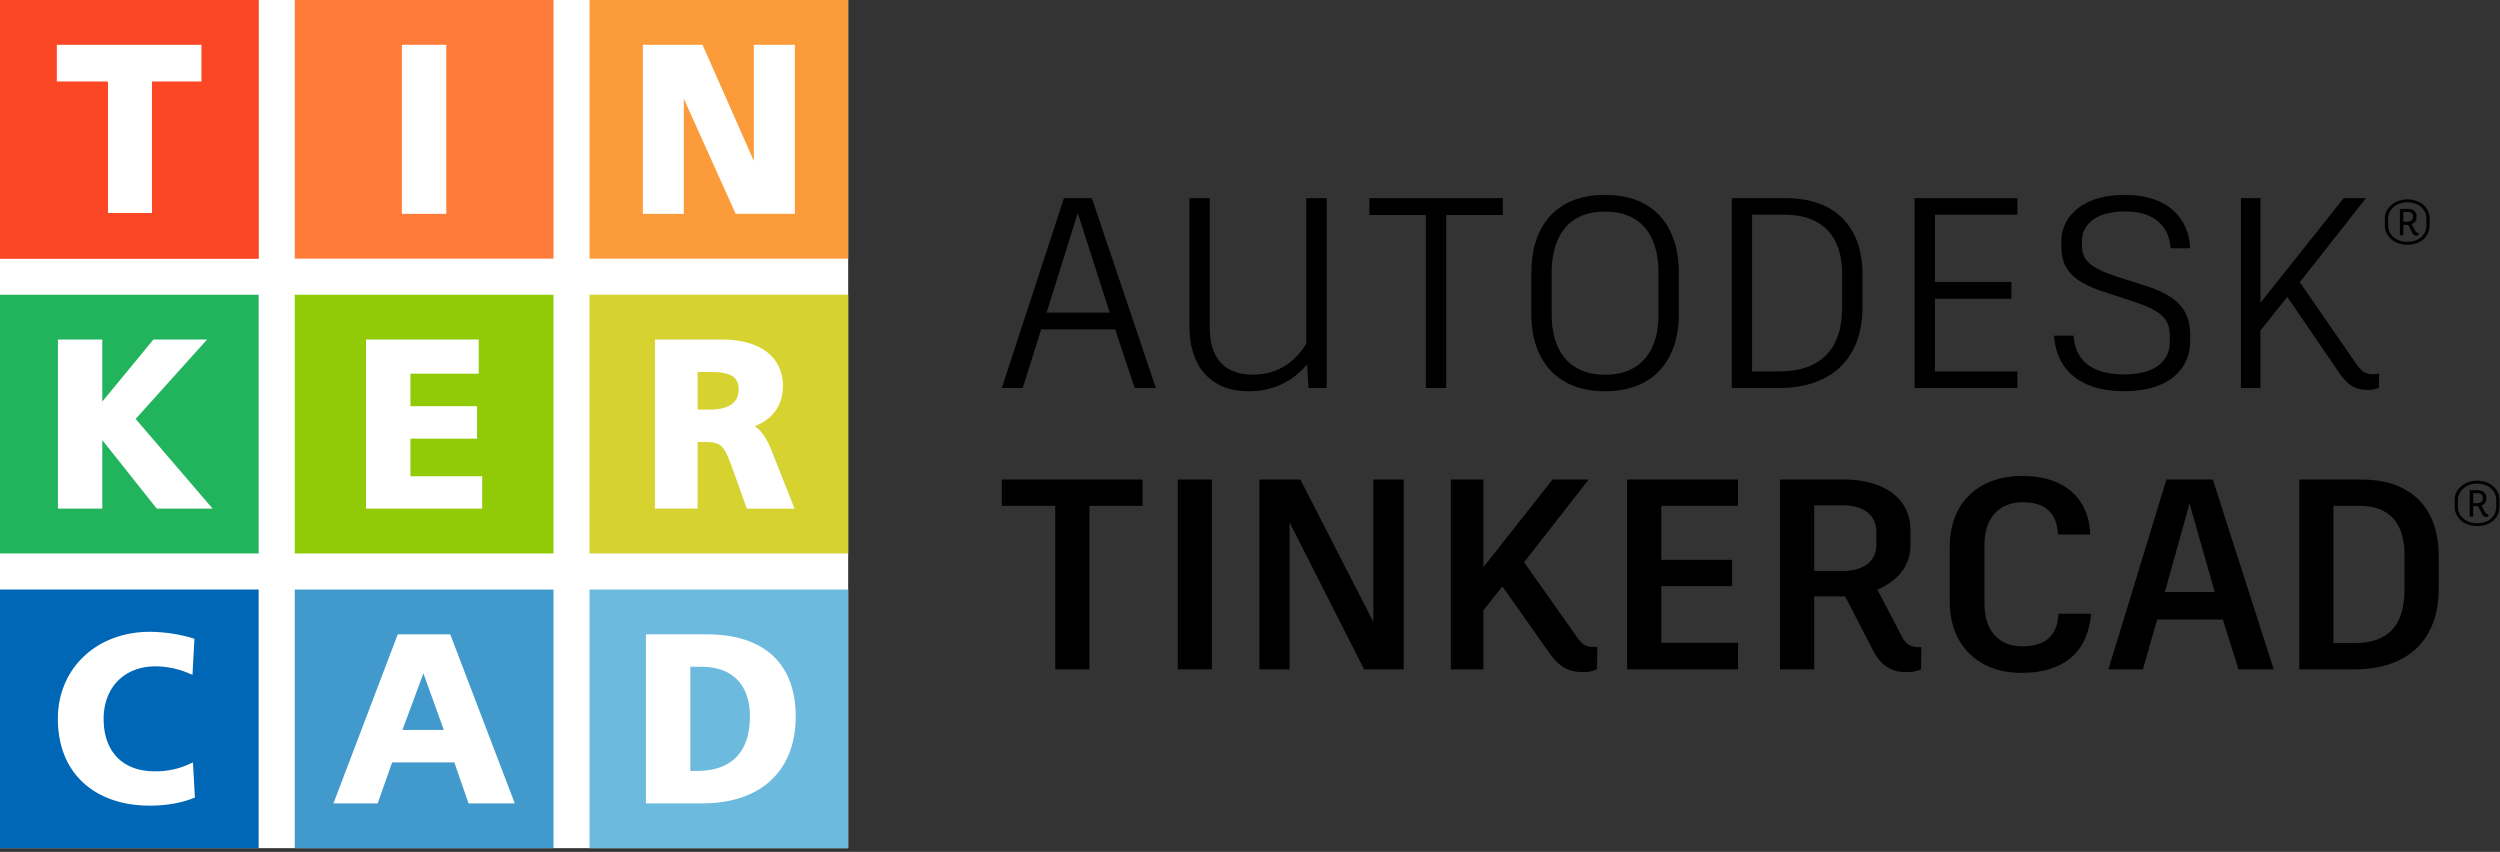
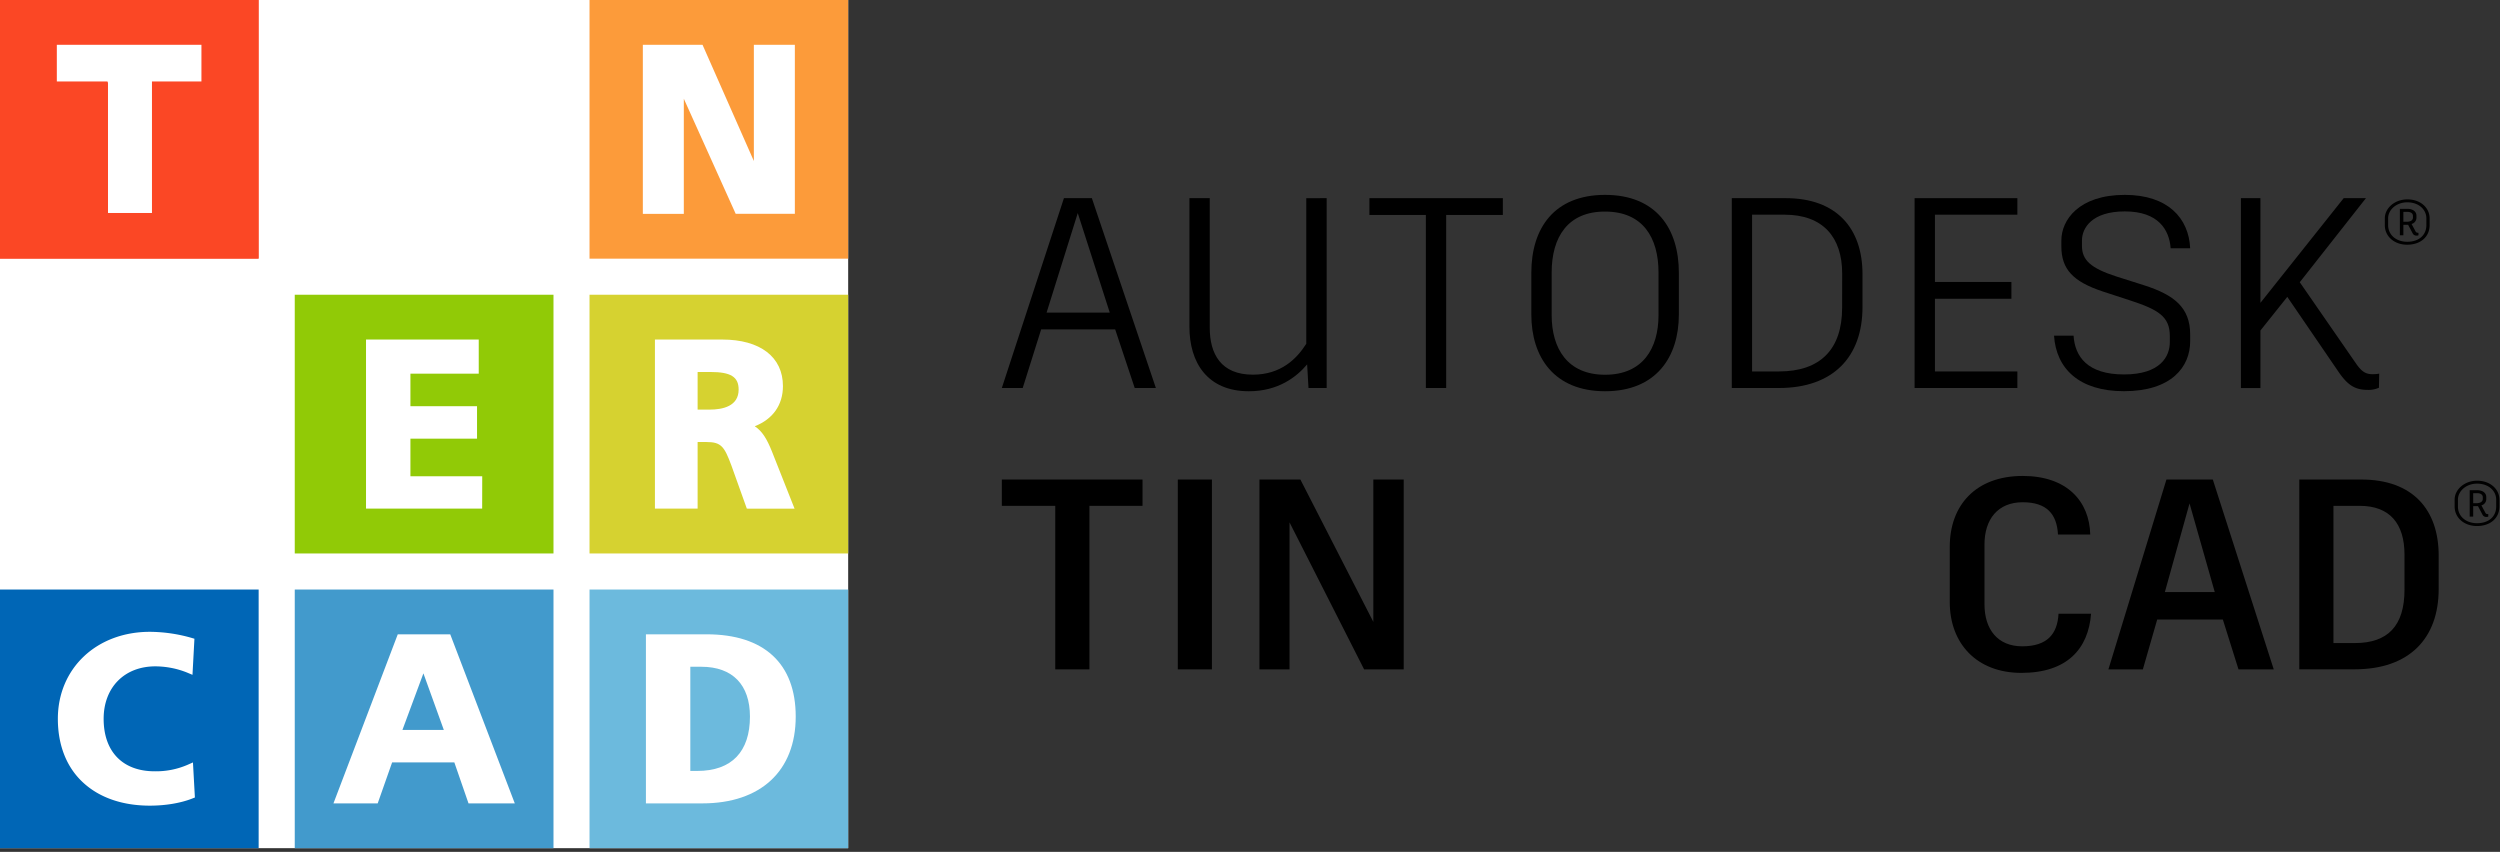
<svg xmlns="http://www.w3.org/2000/svg" id="Layer_1" data-name="Layer 1" viewBox="0 0 1477 503.3">
  <rect x="0" y="0" width="1477" height="503.3" fill="#333333" stroke="none" />
  <defs>
    <style>.cls-1{fill:#fff;}.cls-2{fill:#fb4725;}.cls-3{fill:#ff7b39;}.cls-4{fill:#fc9b3a;}.cls-5{fill:#22b45c;}.cls-6{fill:#91ca06;}.cls-7{fill:#d6d230;}.cls-8{fill:#0066b6;}.cls-9{fill:#429acc;}.cls-10{fill:#6cbadd;}</style>
  </defs>
  <title>icon-2019-Artboard 1</title>
  <path d="M658.85,194.62H615.11l-10.89,34.61H591.88l36.69-112.16h16.5l37.82,112.16h-12.5Zm-40.53-9.93h37.33l-18.91-58.81Z" />
  <path d="M783.79,117.07V229.23H773.06l-.8-13.94c-6.25,7.37-17,15.86-34.45,15.86-24.52,0-35.09-17-35.09-38v-76.1h12v76.59c0,15.38,6.56,27.71,25.47,27.71,16.66,0,26-9.45,31.56-18.26v-86Z" />
  <path d="M887.88,127H854.4V229.23h-12V127H809.05v-9.93h78.83Z" />
  <path d="M991.87,161.13v24.68c0,25.15-13.46,45.34-43.58,45.34S904.71,211,904.71,185.81V161.13c0-26.43,13.62-46,43.58-46C978.57,115.15,991.87,135.17,991.87,161.13ZM916.72,161v25.16c0,19.7,9.29,35.24,31.57,35.24s31.56-15.54,31.56-35.24V161c0-20.67-9.29-36-31.56-36C926.34,124.92,916.72,140,916.72,161Z" />
  <path d="M1100.36,161.93v19.55c0,29.32-17.3,47.75-49.34,47.75h-27.88V117.07H1055C1085.14,117.07,1100.36,135,1100.36,161.93Zm-12-.32c0-21.47-11.38-34.77-34-34.77h-19.23v92.61H1051c24.51,0,37.33-13.13,37.33-37.65Z" />
  <path d="M1143.16,126.84v39.74h45.18v9.93h-45.18v42.94h48.7v9.78h-60.72V117.07h60.72v9.77Z" />
  <path d="M1213.52,198.3h11.54c.8,12.34,8.17,22.92,29.8,22.92s27.07-10.74,27.07-19.07v-3.69c0-11.37-6.73-15.54-23.55-21l-16.18-5.29c-17.3-5.77-24.35-13-24.35-26.6v-3.52c0-12,10.25-26.92,37.49-26.92,25.47,0,37.81,13.78,38.61,31.56h-11.53c-.8-10.89-7.22-21.79-27.08-21.79-19.39,0-25.32,9.78-25.32,17.15v3.2c0,8.33,5,13.14,20.35,18.1l16.18,5.13c18.11,5.77,27.4,13.3,27.4,29.16v4c0,15.06-11,29.48-39.09,29.48C1228.42,231.15,1214.8,217.85,1213.52,198.3Z" />
  <path d="M1405.64,220.74l-.16,8.33a15,15,0,0,1-6.57,1.28c-7.37,0-11.69-2.56-17.14-10.42l-30.44-44.54-15.87,19.87v34h-11.53V117.07h11.53v61.85l49.19-61.85h13.14l-39.09,49.67,33.48,48.39c3.21,4.49,5.61,6.09,10.09,5.93A18.41,18.41,0,0,0,1405.64,220.74Z" />
  <path d="M1435.43,129v4c0,6.77-5.21,11.58-13.28,11.58-7.51,0-13.2-4.81-13.2-11.58v-4c0-6,5.8-11.2,13.27-11.2C1430.22,117.76,1435.43,122.94,1435.43,129Zm-1.93,0c0-5.11-4.36-9.47-11.31-9.47-6.36,0-11.28,4.36-11.28,9.47V133c0,5.84,4.81,9.84,11.28,9.84,7,0,11.31-4,11.31-9.84Zm-5,8.54c.07,0,.21,0,.33,0v1.49a3.55,3.55,0,0,1-1.19.18,2.48,2.48,0,0,1-2.33-1.52l-2.59-4.88a3.28,3.28,0,0,1-.62,0h-2.19v6.18h-2.07V123.38h4.47c3.26,0,5.33,1.66,5.33,4.07v1.11a3.82,3.82,0,0,1-2.88,3.77l2.37,4.4A1.29,1.29,0,0,0,1428.52,137.47Zm-2.93-9v-.93c0-1.66-1.4-2.44-3.33-2.44h-2.33V131H1422C1424.15,131,1425.59,130.15,1425.59,128.45Z" />
  <path d="M675,298.85H643.63v96.62H623.45V298.85H591.88V283.31H675Z" />
  <path d="M695.85,283.31H716V395.47H695.85Z" />
  <path d="M829.31,283.31V395.47H805.92l-44.06-86.84v86.84H744.08V283.31h24.19l43.1,84.11V283.31Z" />
-   <path d="M943.69,382.17l-.16,13.14a16.74,16.74,0,0,1-8.17,1.76c-8.65,0-14.1-2.89-20.51-12l-27.24-38.61-11.21,14.1v34.93H857.17V283.31H876.4v51.75l40.85-51.75h21.31l-38.13,48.87L932,376.88c2.73,4,5.45,5.44,9.62,5.29Z" />
-   <path d="M981.48,298.85v31.89h41.82v15.54H981.48v33.48h45.34v15.71H961.3V283.31h65.52v15.54Z" />
-   <path d="M1135.12,382.32l-.16,13.15a20.79,20.79,0,0,1-8.65,1.6c-8.33,0-14.74-3.2-19.71-12.82l-16.5-31.88h-18.27v43.1h-20.18V283.31h37.81c23.55,0,39.25,11.21,39.25,29.8v9.3c0,11.69-7.69,21-19.55,25.95l14.9,28.52c1.93,3.53,4.82,5.44,9.46,5.44Zm-63.29-45h16.83c12,0,19.87-5.45,19.87-15.39v-8c0-9.93-8-15.38-19.87-15.38h-16.83Z" />
  <path d="M1151.92,355.73V323c0-24.51,15.39-41.81,43.1-41.81,26.28,0,39.42,15.06,39.9,34.61h-19.07c-.64-12.18-6.73-19.07-20.83-19.07-14.74,0-22.59,10.09-22.59,25V357c0,14.9,7.85,24.84,22.27,24.84,14.74,0,20.83-7.21,21.47-19.23h19.23c-1.6,20.67-14.1,34.93-41.18,34.93C1167.94,397.55,1151.92,380.25,1151.92,355.73Z" />
  <path d="M1313.25,366h-38.77L1266,395.47h-20.35l34.28-112.16h27.4l36,112.16h-20.82ZM1279,349.8h29.48l-14.9-52.39Z" />
  <path d="M1440.77,328.17V348c0,29.16-17.31,47.43-49.67,47.43h-32.68V283.31h36.69C1425.55,283.31,1440.77,301.25,1440.77,328.17Zm-20.19-.48c0-18.27-8.65-28.84-26.44-28.84H1378.6v81.07h12.66c19.55,0,29.32-10.25,29.32-31.56Z" />
  <path d="M1476.67,295.2v4c0,6.77-5.21,11.58-13.27,11.58-7.51,0-13.21-4.81-13.21-11.58v-4c0-6,5.81-11.2,13.28-11.2C1471.46,284,1476.67,289.18,1476.67,295.2Zm-1.92,0c0-5.11-4.36-9.47-11.32-9.47-6.36,0-11.28,4.36-11.28,9.47v4.07c0,5.84,4.81,9.84,11.28,9.84,7,0,11.32-4,11.32-9.84Zm-5,8.54c.07,0,.22,0,.33,0v1.49a3.46,3.46,0,0,1-1.19.18,2.46,2.46,0,0,1-2.32-1.52l-2.59-4.88a3.33,3.33,0,0,1-.63,0h-2.18v6.18h-2.08V289.62h4.48c3.26,0,5.32,1.66,5.32,4.07v1.11a3.81,3.81,0,0,1-2.88,3.77l2.37,4.4A1.31,1.31,0,0,0,1469.76,303.71Zm-2.92-9v-.93c0-1.66-1.41-2.44-3.33-2.44h-2.33v5.92h2.1C1465.39,297.24,1466.84,296.39,1466.84,294.69Z" />
  <rect class="cls-1" width="501.1" height="501.1" />
  <rect class="cls-2" width="152.68" height="152.68" />
  <polygon class="cls-1" points="63.55 125.83 89.78 125.83 89.78 48.13 119.05 48.13 119.05 25.94 33.28 25.94 33.28 48.13 63.55 48.13 63.55 125.83" />
  <g id="FIXED_COLOR" data-name="FIXED COLOR">
    <path class="cls-2" d="M152.81,152.81H0V0H152.81Zm-89-26.46H90V48.66h29.26V26.46H33.52v22.2H63.79Z" />
-     <path class="cls-3" d="M327,152.81H174.14V0H327ZM263.67,26.46H237.43v99.89h26.24Z" />
    <path class="cls-4" d="M501.1,152.81H348.29V0H501.1ZM404,58.33l30.65,68H469.6V26.46H445.38V95.13L415.05,26.46H379.79v99.89H404Z" />
-     <path class="cls-5" d="M152.81,327H0V174.14H152.81ZM122.34,200.6H90.64l-30.2,36.65V200.6H34.21v99.9H60.44V260L92.61,300.5h33l-45.47-53Z" />
    <path class="cls-6" d="M327,327H174.14V174.14H327Zm-42.1-45.63H242.48v-22.2h39.35V240H242.48V220.78h40.36V200.6h-66.6v99.9h68.62Z" />
    <path class="cls-7" d="M348.29,174.14V327H501.1V174.14ZM441.23,300.5,432.1,275c-4.14-11.14-6-13.85-14.66-13.85h-5.29V300.5H386.93V200.6h39.74c22.48,0,35.89,10.33,35.89,27.5,0,11.18-6,19.56-16.65,23.73,4.56,3,7.25,7.75,10.07,14.69l13.45,34Z" />
    <path class="cls-7" d="M419.7,219.77h-7.55V242h7c7.87,0,17.24-2,17.24-11.86C436.37,222.62,431.7,219.77,419.7,219.77Z" />
    <path class="cls-8" d="M152.81,501.1H0V348.29H152.81Zm-42.18-49.17a46.94,46.94,0,0,1-19.26,3.75c-18.87,0-30.14-11.58-30.14-31,0-18.54,12.29-31,30.57-31a51,51,0,0,1,18.62,3.63l3.3,1.38,1.15-21.33-1.91-.56a90.78,90.78,0,0,0-24.43-3.52c-31.49,0-54.35,21.62-54.35,51.4,0,15.82,5.29,29,15.3,38,9.6,8.7,23.1,13.3,39.05,13.3,9.21,0,18.06-1.48,24.91-4.15l1.7-.67L114,450.44Z" />
    <polygon class="cls-9" points="237.75 431.25 262.21 431.25 250.15 397.82 237.75 431.25" />
    <path class="cls-9" d="M174.14,348.29V501.1H327V348.29ZM276.8,474.64l-8.38-24.22H231.67l-8.53,24.22H197l38-99.89h31l38.14,99.89Z" />
    <path class="cls-10" d="M414.34,393.92h-6.5v61.55h4.1c20.36,0,31.13-11.4,31.13-32.12C443.07,404.66,432.87,393.92,414.34,393.92Z" />
    <path class="cls-10" d="M348.29,348.29V501.1H501.1V348.29Zm66.63,126.35H381.61V374.75h35.87c33.93,0,52.63,17.29,52.63,48.58C470.11,455.42,449.48,474.64,414.92,474.64Z" />
  </g>
</svg>